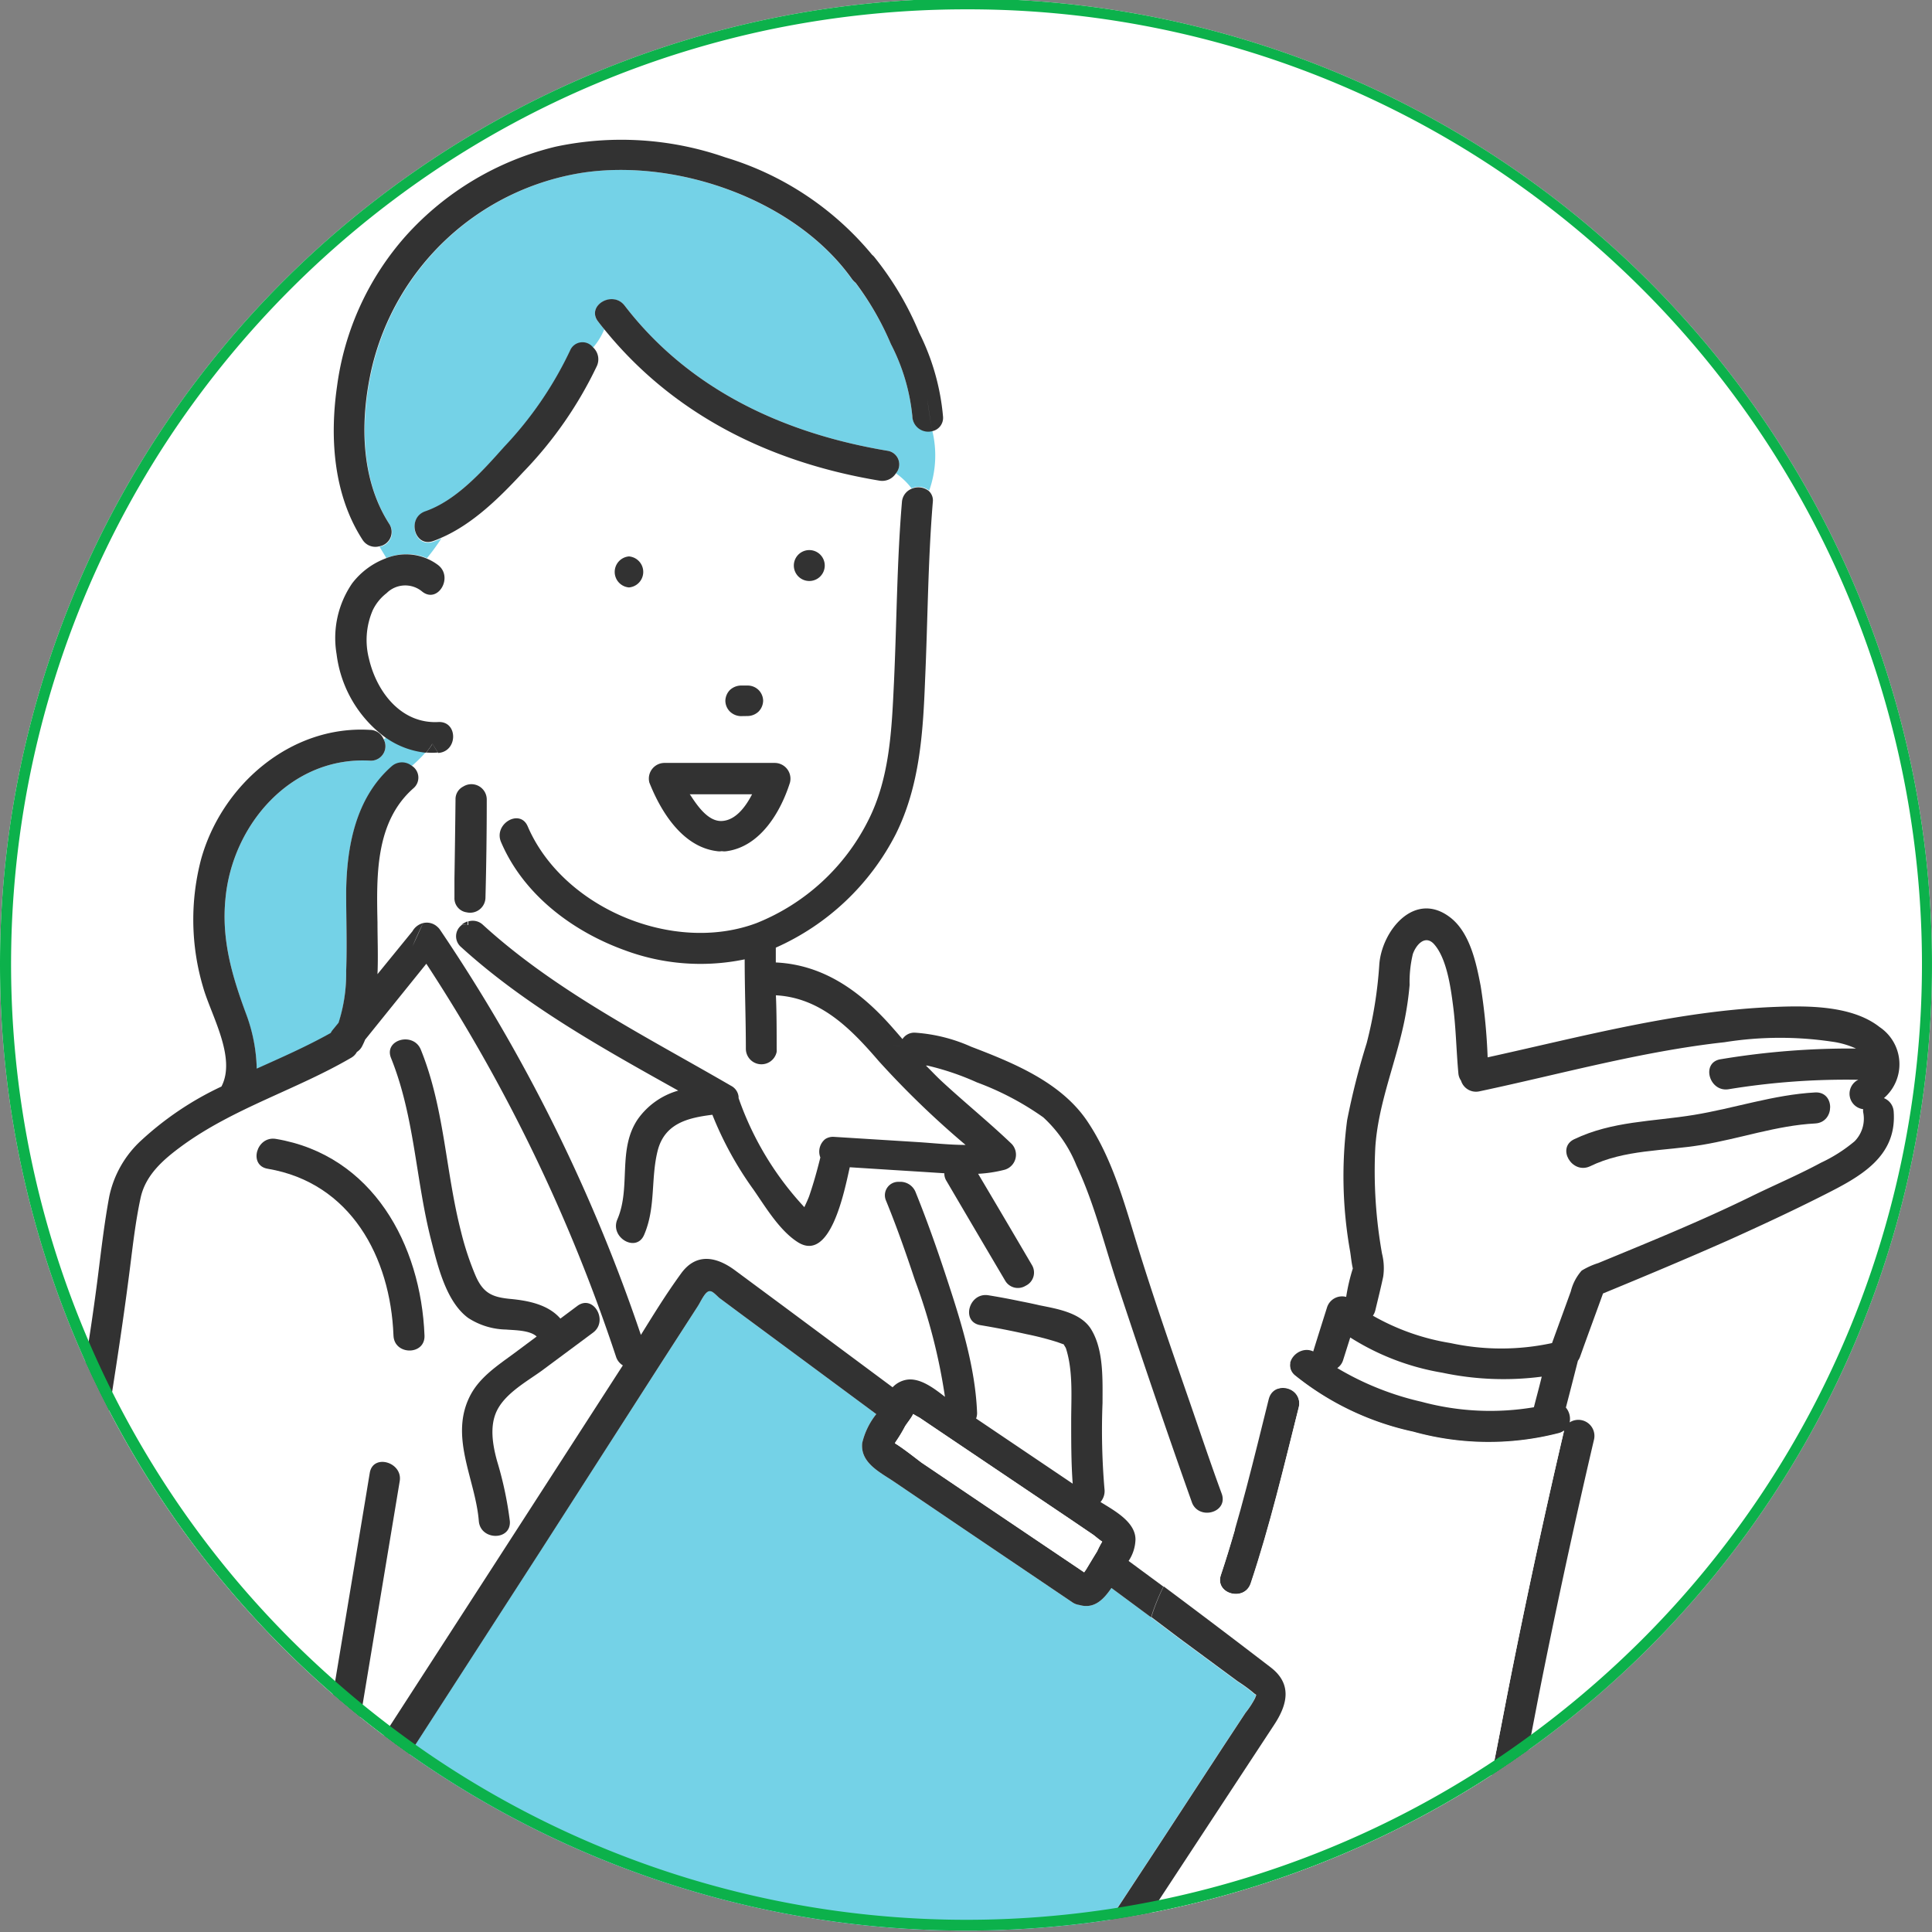
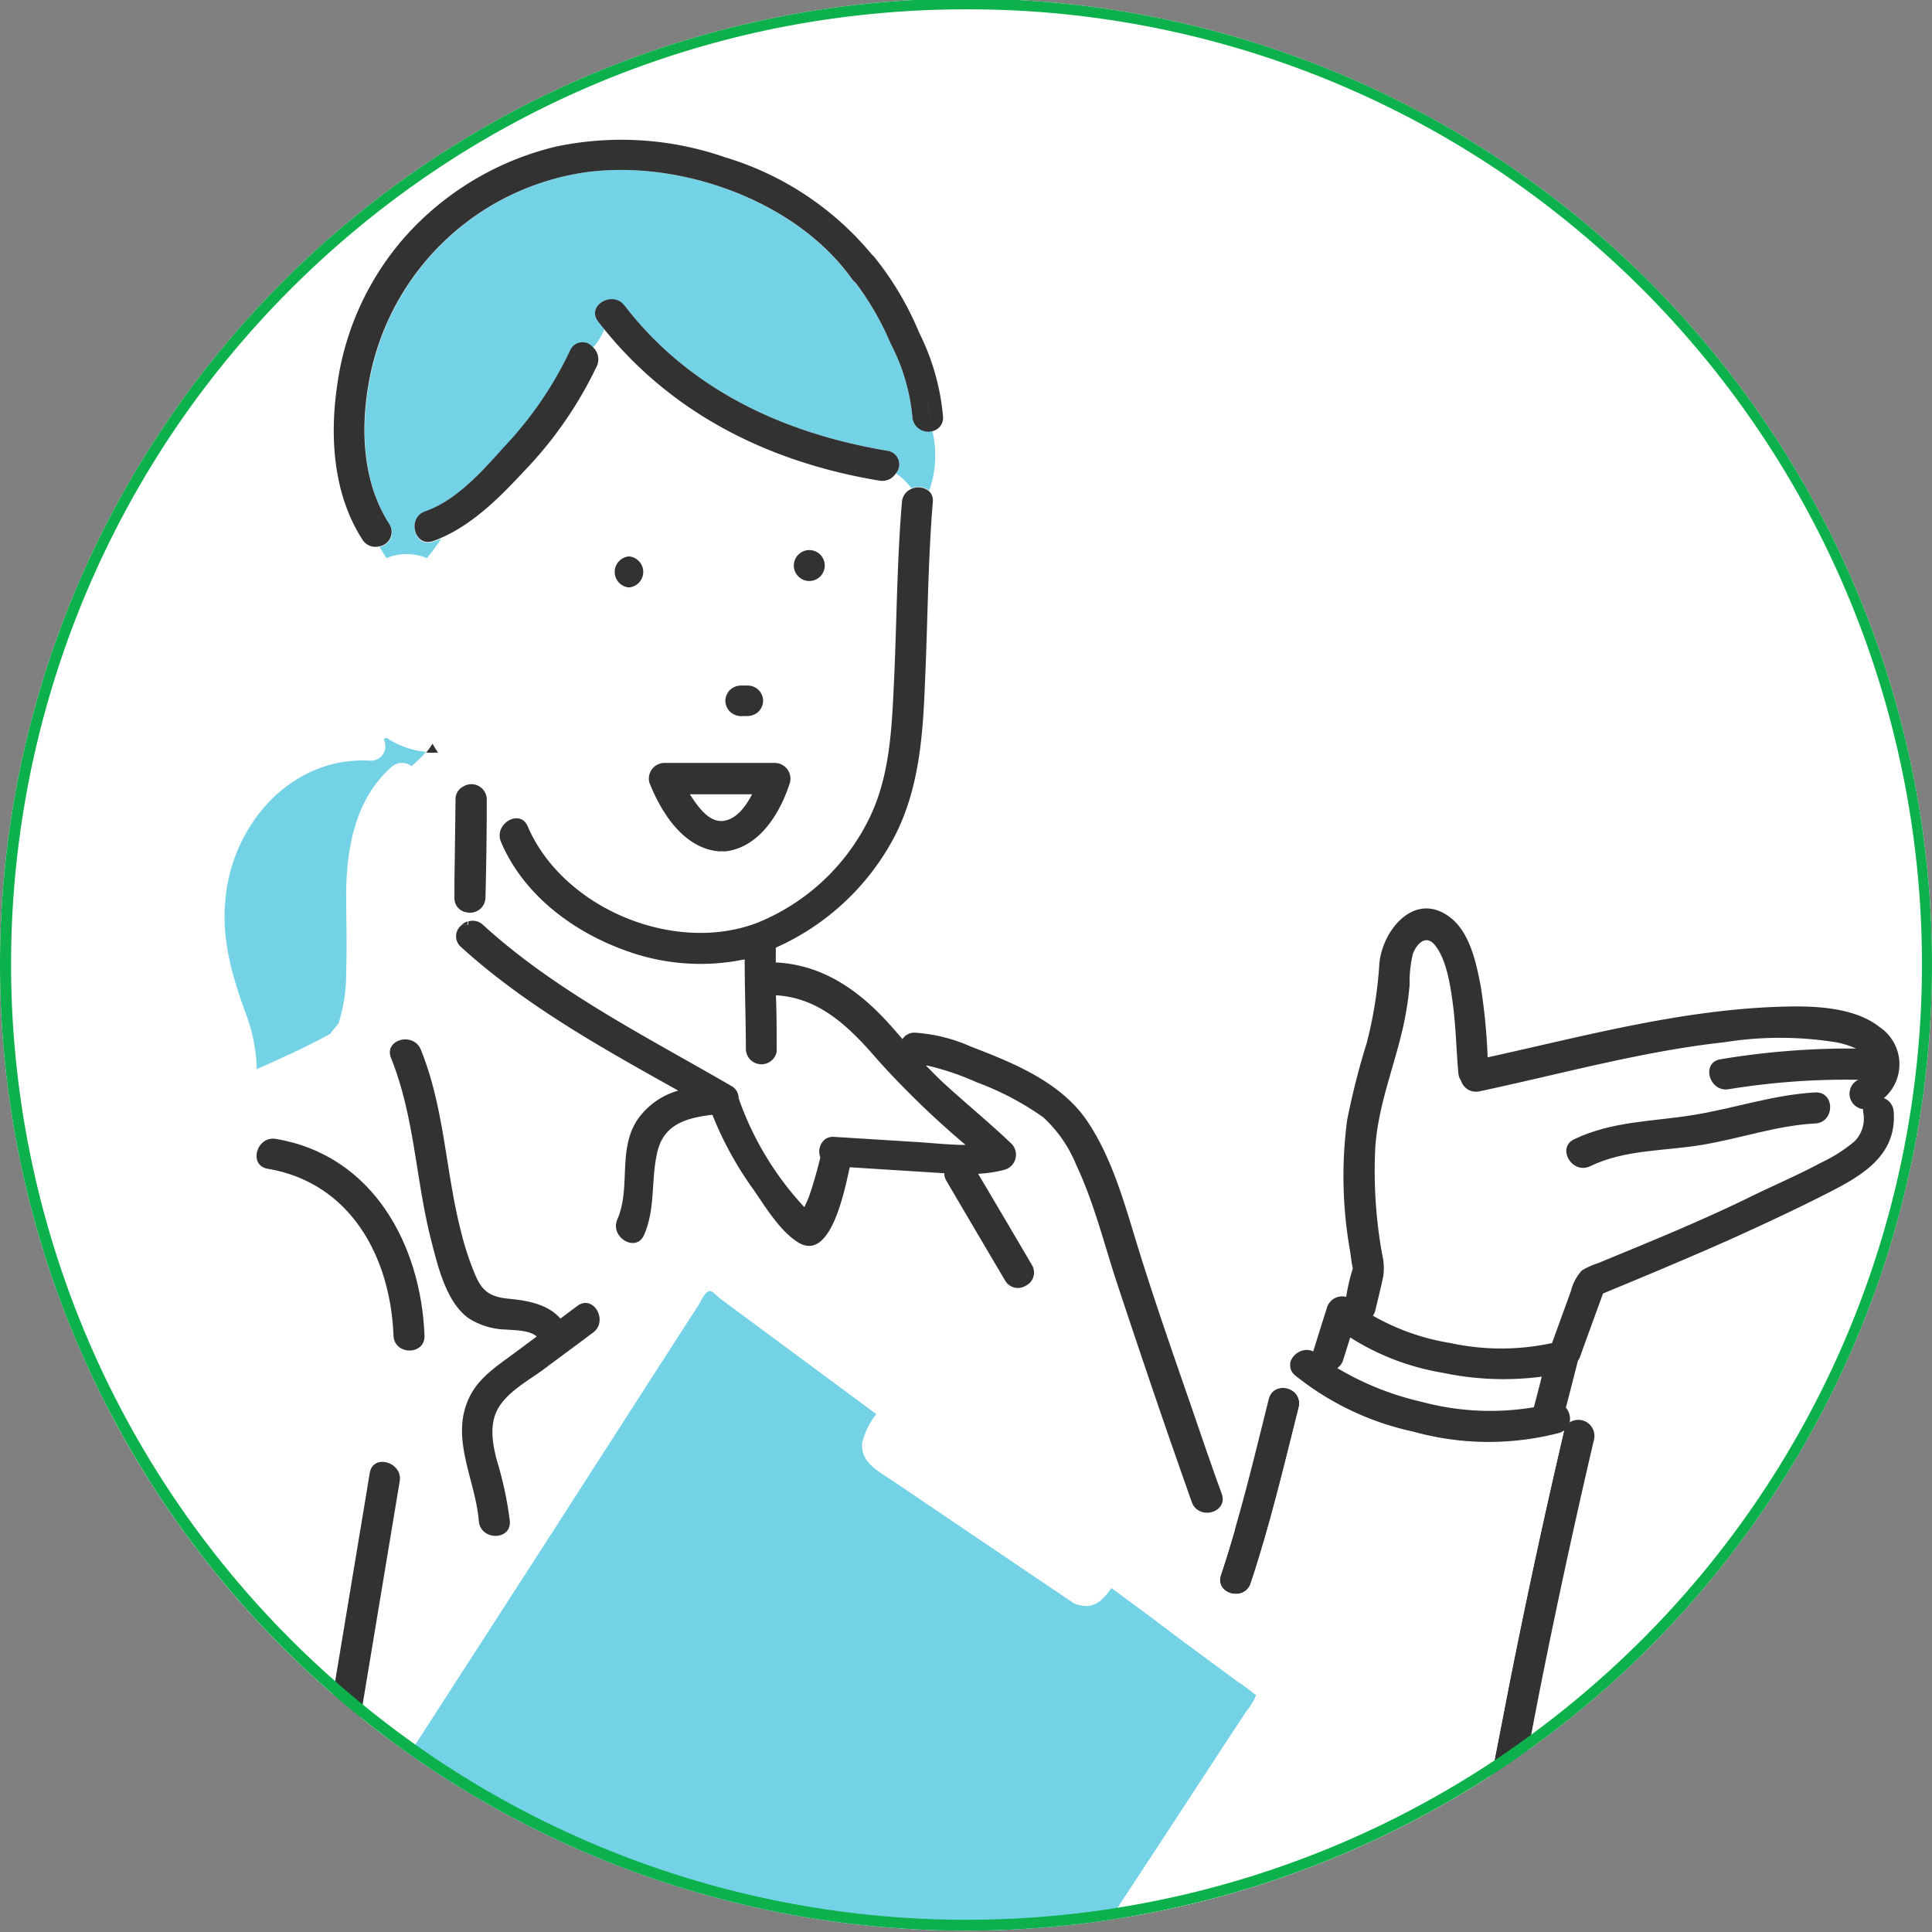
<svg xmlns="http://www.w3.org/2000/svg" id="レイヤー_1" data-name="レイヤー 1" width="180" height="180" viewBox="0 0 180 180">
  <rect x="0" y="0" width="180" height="180" fill="#808080" stroke="none" />
  <defs>
    <style>.cls-1{fill:none;}.cls-2{fill:#fff;}.cls-3{clip-path:url(#clip-path);}.cls-4{fill:#323232;}.cls-5{fill:#ffd075;}.cls-6{fill:#74d2e7;}.cls-7{fill:#0cb14b;}</style>
    <clipPath id="clip-path">
      <path id="パス_11726" data-name="パス 11726" class="cls-1" d="M90-.13a90,90,0,1,1-90,90A90,90,0,0,1,90-.13Z" />
    </clipPath>
  </defs>
  <path id="パス_11726-2" data-name="パス 11726" class="cls-2" d="M90-.13a90,90,0,1,1-90,90A90,90,0,0,1,90-.13Z" />
  <g class="cls-3">
    <path class="cls-2" d="M125.14,126.7l.66-2.09a23.09,23.09,0,0,0,8.57,3.28,27.49,27.49,0,0,0,9.27.37c-.24,1-.49,1.9-.73,2.85a24.53,24.53,0,0,1-10.47-.51,27,27,0,0,1-7.85-3.14A1.39,1.39,0,0,0,125.14,126.7Z" />
    <path class="cls-2" d="M146.35,120.31a4.59,4.59,0,0,1,1-2,6.93,6.93,0,0,1,1.54-.7c4.75-2,9.53-3.9,14.15-6.16,2.19-1.08,4.45-2,6.6-3.19a14.22,14.22,0,0,0,3.14-2,3,3,0,0,0,.8-2.7.93.93,0,0,1,0-.29,1.45,1.45,0,0,1-.59-2.67l.13-.07a67.78,67.78,0,0,0-12.07.88c-1.82.3-2.6-2.48-.77-2.79a73.32,73.32,0,0,1,12.63-1,8.06,8.06,0,0,0-2.3-.65,32.8,32.8,0,0,0-9.94.06c-7.74.85-15.27,3-22.86,4.58a1.46,1.46,0,0,1-1.7-1,1.38,1.38,0,0,1-.25-.73c-.19-2.07-.22-4.17-.49-6.24-.22-1.69-.59-4.39-1.75-5.72-.82-.95-1.68,0-2,.9a11.19,11.19,0,0,0-.3,2.88,29.93,29.93,0,0,1-.47,3.27c-.81,4-2.48,7.83-2.73,11.93a43.75,43.75,0,0,0,.63,9.83,5.52,5.52,0,0,1,.11,2.14c-.22,1-.49,2.08-.73,3.12a1.46,1.46,0,0,1-.23.52,21.4,21.4,0,0,0,7.23,2.55,22.35,22.35,0,0,0,9.46,0C145.18,123.52,145.77,121.92,146.35,120.31Zm.31-14.17c3.56-1.7,7.31-1.64,11.12-2.26s7.46-1.89,11.34-2.1c1.86-.09,1.85,2.79,0,2.89-3.61.19-7,1.41-10.57,2s-7.17.41-10.43,2C146.45,109.42,145,106.94,146.66,106.14Z" />
    <path class="cls-4" d="M146.66,106.14c3.56-1.7,7.31-1.64,11.12-2.26s7.46-1.89,11.34-2.1c1.86-.09,1.85,2.79,0,2.89-3.61.19-7,1.41-10.57,2s-7.17.41-10.43,2C146.45,109.42,145,106.94,146.66,106.14Z" />
    <path class="cls-4" d="M121,131.11c-1.38,5.48-2.68,11-4.48,16.4-.58,1.75-3.37,1-2.78-.77,1.79-5.36,3.1-10.91,4.47-16.4C118.68,128.54,121.46,129.3,121,131.11Z" />
    <path class="cls-4" d="M106,182.66c3.32,5,8.1,9.41,14.34,10a16.94,16.94,0,0,0,13.75-5.9c3.28-3.89,4.91-9,6.14-13.82,1.48-5.83,2.47-11.79,3.67-17.68q2.15-10.62,4.62-21.18a1.5,1.5,0,0,0-2.28-1.56,1.64,1.64,0,0,0-.35-1.38c.38-1.45.75-2.91,1.12-4.36a1.46,1.46,0,0,0,.2-.37c.71-2,1.43-3.93,2.14-5.9,3.88-1.6,7.75-3.22,11.59-4.92,3-1.35,6.06-2.77,9-4.26,3.33-1.68,6.8-3.53,6.49-7.76a1.44,1.44,0,0,0-.91-1.26,4.17,4.17,0,0,0-.4-6.62c-2.53-2-6.64-2-9.69-1.88-9.13.35-18,2.76-26.83,4.7a54.84,54.84,0,0,0-.65-6.65c-.41-2.14-1-5-2.87-6.41-3.28-2.48-6.31,1.22-6.57,4.36a39.27,39.27,0,0,1-1.18,7.38,68.43,68.43,0,0,0-1.82,7.17,39.89,39.89,0,0,0,.28,12.24c.08.52.13,1.07.25,1.58a17.63,17.63,0,0,0-.62,2.65,1.47,1.47,0,0,0-1.79,1c-.43,1.36-.86,2.72-1.28,4.08-1.36-.65-3,1.15-1.69,2.27a26.42,26.42,0,0,0,11,5.24,26.17,26.17,0,0,0,13.58.13,1.35,1.35,0,0,0,.48-.24h0Q143.19,144.11,141,155c-1.07,5.3-2,10.64-3.25,15.89-1.09,4.56-2.41,9.43-5.27,13.24a14.14,14.14,0,0,1-12.32,5.59c-5.06-.58-9-4.48-11.67-8.53C107.47,179.66,105,181.11,106,182.66Zm18.59-55.2a1.39,1.39,0,0,0,.55-.76l.66-2.09a23.09,23.09,0,0,0,8.57,3.28,27.49,27.49,0,0,0,9.27.37c-.24,1-.49,1.9-.73,2.85a24.53,24.53,0,0,1-10.47-.51A27,27,0,0,1,124.59,127.46Zm21.76-7.15c-.58,1.61-1.17,3.21-1.75,4.82a22.35,22.35,0,0,1-9.46,0,21.4,21.4,0,0,1-7.23-2.55,1.46,1.46,0,0,0,.23-.52c.24-1,.51-2.08.73-3.12a5.52,5.52,0,0,0-.11-2.14,43.75,43.75,0,0,1-.63-9.83c.25-4.1,1.92-7.93,2.73-11.93a29.93,29.93,0,0,0,.47-3.27,11.19,11.19,0,0,1,.3-2.88c.31-.89,1.17-1.85,2-.9,1.16,1.33,1.53,4,1.75,5.72.27,2.07.3,4.17.49,6.24a1.38,1.38,0,0,0,.25.73,1.46,1.46,0,0,0,1.7,1c7.59-1.61,15.12-3.73,22.86-4.58a32.8,32.8,0,0,1,9.94-.06,8.06,8.06,0,0,1,2.3.65,73.32,73.32,0,0,0-12.63,1c-1.83.31-1.05,3.09.77,2.79a67.78,67.78,0,0,1,12.07-.88l-.13.07a1.45,1.45,0,0,0,.59,2.67.93.93,0,0,0,0,.29,3,3,0,0,1-.8,2.7,14.22,14.22,0,0,1-3.14,2c-2.15,1.16-4.41,2.11-6.6,3.19-4.62,2.26-9.4,4.2-14.15,6.16a6.93,6.93,0,0,0-1.54.7A4.59,4.59,0,0,0,146.35,120.31Z" />
    <path class="cls-2" d="M86.41,99.37a24.93,24.93,0,0,1,4.6,1.56,26.71,26.71,0,0,1,6.19,3.26,12.34,12.34,0,0,1,3.09,4.48c1.67,3.55,2.6,7.41,3.83,11.12q2.58,7.83,5.29,15.61l.52.15c2,.67,3.5,3.91,5.13,6.95-.41,1.43-.84,2.84-1.31,4.24-.59,1.77,2.2,2.52,2.79.77,1.79-5.36,3.09-10.92,4.47-16.4a1.49,1.49,0,0,0-2-1.72,3.23,3.23,0,0,1,1.2-2.41,1.2,1.2,0,0,0,.45,1.16,26.42,26.42,0,0,0,11,5.24,26.17,26.17,0,0,0,13.58.13,1.35,1.35,0,0,0,.48-.24h0Q143.19,144.11,141,155c-1.07,5.3-2,10.64-3.25,15.89-1.09,4.56-2.41,9.43-5.27,13.24a14.14,14.14,0,0,1-12.32,5.59c-5.06-.58-9-4.48-11.67-8.53a1.45,1.45,0,0,0-2-.44c-6.77-13.35-11.67-27.4-17.07-41.46A1.82,1.82,0,0,1,90.3,137a61.32,61.32,0,0,1,12.38-2.19c0-1.36,0-2.72,0-4.06,0-2.12.12-4.84-1-6.76-.92-1.64-3.19-2-4.87-2.34-.56-.13-1.13-.25-1.7-.36a1.59,1.59,0,0,0,.38-1.43,1.36,1.36,0,0,0,.57-1.95q-2.49-4.25-5-8.48a12.41,12.41,0,0,0,2.48-.38,1.46,1.46,0,0,0,.64-2.41c-2.09-2-4.36-3.84-6.5-5.82-.51-.47-1-1-1.48-1.47Z" />
    <path class="cls-5" d="M75.91,113.34l0,0S75.92,113.33,75.91,113.34Z" />
    <path class="cls-5" d="M74.6,113.51s0,0,0,0S74.6,113.51,74.6,113.51Z" />
    <path class="cls-6" d="M61.59,127l3.42-5.3c.3-.46.72-1.48,1.16-1.4.26,0,.68.5.88.65l1.87,1.39,6.14,4.54,6.58,4.87a6.81,6.81,0,0,0-1.31,2.69c-.2,1.87,1.71,2.75,3,3.63l6.39,4.33,10.2,6.89a1.46,1.46,0,0,0,.63.24c1.4.41,2.27-.52,3-1.58l3.69,2.73-.06.19.06-.19,2.65,2,5.42,4a14.14,14.14,0,0,1,1.38,1c.37.35.38.1.21.56a8.36,8.36,0,0,1-.89,1.36l-2.12,3.22-6,9.18q-3.65,5.55-7.3,11.11l-.11-.11c-1.49-1.45-3.78-1.49-5.72-1.65l-8.27-.64a28,28,0,0,0-6.72-.16,7.17,7.17,0,0,0-5,3.55c-1,1.61-1.9,4.66-4.16,4.77a1.35,1.35,0,0,0-.47.1l-3.16-1v0a1.51,1.51,0,0,0-1.06-1.39l-35-12,19.44-30.11Z" />
    <path class="cls-2" d="M72.38,97.68c0-1.68,0-3.35-.07-5,4.18.23,7,3.13,9.59,6.14a83.74,83.74,0,0,0,8.08,7.8c-1.52,0-3.06-.18-4.55-.27l-7.69-.48a1.32,1.32,0,0,0-.84.21c-1.11-2.87-3-5.35-4.54-8.1A2.13,2.13,0,0,0,72.38,97.68Z" />
    <path class="cls-2" d="M34.32,61.35c.72,3.08,3,6.06,6.45,5.88,1.85-.1,1.85,2.75,0,2.88a28,28,0,0,0,2.35,3.17,1.43,1.43,0,0,1,2.19,1.2q0,4.58-.12,9.15A1.43,1.43,0,0,1,43.48,85c0,.29.08.57.11.85a1.38,1.38,0,0,1,1.38.32c6.79,6.17,15.21,10.39,23.13,14.89a1.3,1.3,0,0,1,.7,1,.78.78,0,0,1,0,.14A28.83,28.83,0,0,0,75,112.39c.18-.4.38-.81.49-1.15.37-1.15.69-2.31,1-3.48a1.5,1.5,0,0,1,.45-1.71c-1.11-2.87-3-5.35-4.54-8.1a1.45,1.45,0,0,1-2.87-.27c0-2.78-.08-5.57-.11-8.35a20.21,20.21,0,0,1-11.18-.85c-4.89-1.77-9.44-5.2-11.52-10.08C46,76.71,48.45,75.24,49.17,77c3.26,7.63,13.54,12,21.32,9a19.92,19.92,0,0,0,10.37-9.54c2-4,2.22-8.55,2.43-12.95.26-5.58.27-11.19.74-16.76a1.44,1.44,0,0,1,.9-1.25,6.48,6.48,0,0,0-1.46-1.4,1.51,1.51,0,0,1-1.54.68C71.82,43.1,62.79,38.69,56.3,30.68a6.28,6.28,0,0,1-1.06,1.72,1.51,1.51,0,0,1,.37,1.75A37.1,37.1,0,0,1,48.73,44c-2.15,2.32-4.65,4.81-7.61,6.1A21.19,21.19,0,0,1,39.78,52a4.88,4.88,0,0,1,1,.58c1.46,1.12,0,3.62-1.46,2.49a2.46,2.46,0,0,0-3.33.13,4.42,4.42,0,0,0-1.29,1.59A7,7,0,0,0,34.32,61.35Zm36.8,3.91a1.49,1.49,0,0,1-.42,1,1.51,1.51,0,0,1-1,.42l-.68,0a1.52,1.52,0,0,1-1-.43,1.45,1.45,0,0,1-.42-1,1.49,1.49,0,0,1,.42-1,1.56,1.56,0,0,1,1-.42h.68a1.46,1.46,0,0,1,1,.42A1.45,1.45,0,0,1,71.12,65.26Zm4.28-14a1.44,1.44,0,0,1,0,2.88A1.44,1.44,0,0,1,75.4,51.25ZM64.09,73.41c1.57,1.21,5.16,1.32,6.57-.18s3.31.68,2,2c-2.58,2.76-7.87,2.33-10.65.18C60.58,74.31,62.64,72.28,64.09,73.41ZM58.6,51.84a1.45,1.45,0,0,1,0,2.89A1.45,1.45,0,0,1,58.6,51.84Z" />
    <path class="cls-2" d="M86,109.24l2,.13a1.3,1.3,0,0,0,.21.73q2.72,4.64,5.45,9.26a1.37,1.37,0,0,0,1.92.49,1.59,1.59,0,0,1-.38,1.43c-1-.21-2-.4-3.05-.57-1.82-.31-2.6,2.47-.77,2.78,1.44.24,2.88.52,4.3.84a27.61,27.61,0,0,1,2.88.74l.61.22c0,.06.15.25.19.36.68,2.11.49,4.57.49,6.77,0,2,0,3.9.14,5.84l-9-6.07a1.41,1.41,0,0,0,.09-.6c-.18-4.32-1.56-8.62-2.9-12.69-.86-2.61-1.78-5.21-2.81-7.76a1.53,1.53,0,0,0-1.55-1,7.42,7.42,0,0,0-.73-1.12Z" />
    <path class="cls-2" d="M42.37,81.9l0,1.73A1.32,1.32,0,0,0,43.48,85c0,.29.08.57.11.85a1.63,1.63,0,0,0-.56.31,1.31,1.31,0,0,0-.1,2c6,5.46,13.19,9.45,20.26,13.4a6.93,6.93,0,0,0-3.76,2.65c-1.93,2.83-.62,6.35-1.91,9.34-.73,1.69,1.76,3.15,2.49,1.45,1.1-2.55.61-5.17,1.25-7.79s2.87-3.12,5.11-3.4a32.38,32.38,0,0,0,3.85,7c1.12,1.62,2.43,3.82,4.14,4.89,3,1.85,4.29-4.66,4.81-7l3.92.25a7.42,7.42,0,0,1,.73,1.12,1.25,1.25,0,0,0-1.23,1.73c1,2.44,1.87,4.92,2.7,7.42a53.51,53.51,0,0,1,2.8,10.88c-1-.78-2.33-1.81-3.59-1.59a2.34,2.34,0,0,0-1.29.7l-10-7.43-4.7-3.48c-1.61-1.19-3.54-1.71-5,.3s-2.54,3.79-3.75,5.73A157,157,0,0,0,41,86.63a1.35,1.35,0,0,0-.25-.28A1.44,1.44,0,0,0,39.43,86,11.31,11.31,0,0,1,42.37,81.9Z" />
    <path class="cls-2" d="M3,183.67V186A1.31,1.31,0,0,1,4,187.33c-.06,3.59.66,7.21,3.42,9.71s6.6,3.21,9.89,4.34c8,2.73,16,5.32,24.1,7.57,5,1.39,10.06,2.67,15.12,3.89a1.8,1.8,0,0,1,.08-.21c1.77-4,3.51-8,4.93-12.14C62.82,196.81,64,192.89,64,189L29.65,177.18a1.42,1.42,0,0,1-1-1.34l-.1,0a1.59,1.59,0,0,1-.5.08,22.71,22.71,0,0,0-10.4,2.65c-1.64.87-3.11-1.62-1.46-2.49a25.83,25.83,0,0,1,11.86-3,2.1,2.1,0,0,1,.36,0l2.51-3.88c.39-1.7.83-3.39,1.13-5.08a1.59,1.59,0,0,1-1.77-1.8l3.63-21.84c.18-1.07.35-2.13.53-3.2.3-1.83,3.09-1,2.79.77l-3.63,21.85c-.18,1.06-.36,2.12-.53,3.19a1.15,1.15,0,0,1-1,1c-.3,1.69-.74,3.38-1.13,5.08l14.55-22.53q6.06-9.41,12.14-18.81l.39-.6a1.46,1.46,0,0,1-.63-.79A156.53,156.53,0,0,0,39.7,89.79L34,96.86c-.08.2-.17.39-.27.59a1.38,1.38,0,0,1-.5.56,1.38,1.38,0,0,1-.55.55c-5.13,3-11,4.69-15.79,8.23-1.64,1.21-3.37,2.76-3.81,4.81s-.72,4.4-1,6.61c-1.55,12.25-4,24.36-5.42,36.63C5.57,164,4.73,173.2,3.91,182.4A1.46,1.46,0,0,1,3,183.67Zm47-59.15c-.65-.61-2.12-.58-2.85-.65a6.7,6.7,0,0,1-3.48-1.08c-2.08-1.53-2.85-4.91-3.46-7.28-1.44-5.64-1.53-11.48-3.73-16.94-.69-1.72,2.1-2.47,2.78-.77,2.21,5.46,2.29,11.3,3.74,16.94a26.86,26.86,0,0,0,1.36,4.12c.71,1.63,1.56,2,3.26,2.16s3.52.54,4.64,1.83l1.58-1.18c1.49-1.11,2.93,1.4,1.46,2.49l-4.78,3.55c-1.39,1-3.36,2.09-4.16,3.69-.72,1.44-.41,3.23,0,4.72a33.51,33.51,0,0,1,1.19,5.59c.15,1.85-2.74,1.84-2.89,0-.31-3.91-2.82-7.9-.76-11.77.91-1.69,2.57-2.76,4.07-3.87ZM25.71,106.11c9,1.51,13.51,9.83,13.84,18.32.07,1.86-2.82,1.86-2.89,0-.28-7.32-4-14.24-11.72-15.54C23.12,108.59,23.89,105.8,25.71,106.11Z" />
    <path class="cls-6" d="M21,83.79c.61-6.94,6.12-13.34,13.47-12.92a1.35,1.35,0,0,0,1.27-2l.26-.14a7.93,7.93,0,0,0,3.69,1.32,11.3,11.3,0,0,1-1.35,1.33,1.45,1.45,0,0,0-1.86.07c-3.34,2.94-4.18,7.45-4.23,11.7,0,2.47.09,4.94,0,7.41a14.89,14.89,0,0,1-.71,4.78l-.58.71a1.58,1.58,0,0,0-.15.24c-2.21,1.24-4.55,2.27-6.89,3.32a15.49,15.49,0,0,0-1-5.12C21.65,91,20.63,87.61,21,83.79Z" />
    <path class="cls-6" d="M84.93,45.5a6.48,6.48,0,0,0-1.46-1.4A1.28,1.28,0,0,0,82.7,42c-9.6-1.6-18.44-5.65-24.49-13.51-1.12-1.45-3.62,0-2.49,1.46.19.25.38.49.58.73a6.28,6.28,0,0,1-1.06,1.72,1.25,1.25,0,0,0-2.12.29,34.37,34.37,0,0,1-6.16,9c-2,2.2-4.46,4.93-7.35,6-1.74.62-1,3.41.77,2.78.25-.09.5-.19.74-.3A21.19,21.19,0,0,1,39.78,52,4.94,4.94,0,0,0,36,52c-.21-.36-.43-.71-.64-1.06a1.36,1.36,0,0,0,.94-2.08c-2.73-4.23-2.73-9.78-1.63-14.54A24,24,0,0,1,54.27,16.09c8.82-1.32,19.84,2.52,25.09,9.91a1.89,1.89,0,0,0,.34.35A27.13,27.13,0,0,1,83,32.05a18.57,18.57,0,0,1,2,6.72,1.48,1.48,0,0,0,1.86,1.36,9.78,9.78,0,0,1-.29,5.58A1.55,1.55,0,0,0,84.93,45.5Z" />
    <path class="cls-4" d="M40.81,70.11h0a6.8,6.8,0,0,1-1.11,0,5.68,5.68,0,0,0,.6-.83C40.44,69.55,40.62,69.83,40.81,70.11Z" />
-     <path class="cls-4" d="M32.81,54.35A7.06,7.06,0,0,1,36,52a19.47,19.47,0,0,1,1.33,2.46A19.47,19.47,0,0,0,36,52a4.94,4.94,0,0,1,3.81.06c-.16.22-.32.44-.46.67.14-.23.3-.45.46-.67a4.88,4.88,0,0,1,1,.58c1.46,1.12,0,3.62-1.46,2.49a2.46,2.46,0,0,0-3.33.13,4.42,4.42,0,0,0-1.29,1.59,7,7,0,0,0-.35,4.54c.72,3.08,3,6.06,6.45,5.88,1.85-.1,1.85,2.75,0,2.88-.19-.28-.37-.56-.55-.85.08-.13.15-.26.22-.4-.07.14-.14.27-.22.4l-.07-.11.07.11a5.68,5.68,0,0,1-.6.83A7.93,7.93,0,0,1,36,68.77,4.88,4.88,0,0,0,37,68a4.88,4.88,0,0,1-1,.78,11.38,11.38,0,0,1-4.64-7.83A9,9,0,0,1,32.81,54.35Z" />
    <path class="cls-4" d="M43.16,73.28a18.62,18.62,0,0,0,1.94,1.93,18.62,18.62,0,0,1-1.94-1.93,1.43,1.43,0,0,1,2.19,1.2q0,4.58-.12,9.15A1.43,1.43,0,0,1,43.48,85a8.68,8.68,0,0,1-.11-2.86A8.68,8.68,0,0,0,43.48,85a1.32,1.32,0,0,1-1.14-1.37l0-1.73a4.78,4.78,0,0,1,.42-.34,4.78,4.78,0,0,0-.42.34q.06-3.72.1-7.42A1.31,1.31,0,0,1,43.16,73.28Z" />
    <path class="cls-4" d="M58.6,54.73a1.45,1.45,0,0,1,0-2.89A1.45,1.45,0,0,1,58.6,54.73Z" />
    <path class="cls-4" d="M75.4,54.13a1.44,1.44,0,0,1,0-2.88A1.44,1.44,0,0,1,75.4,54.13Z" />
    <path class="cls-4" d="M69,66.72a1.52,1.52,0,0,1-1-.43,1.45,1.45,0,0,1-.42-1,1.49,1.49,0,0,1,.42-1,1.56,1.56,0,0,1,1-.42h.68a1.46,1.46,0,0,1,1,.42,1.45,1.45,0,0,1,.42,1,1.49,1.49,0,0,1-.42,1,1.51,1.51,0,0,1-1,.42Z" />
    <path class="cls-4" d="M43,86.16a1.63,1.63,0,0,1,.56-.31c0,.11,0,.22,0,.33Z" />
    <path class="cls-4" d="M42.93,88.21c6,5.46,13.19,9.45,20.26,13.4a6.93,6.93,0,0,0-3.76,2.65c-1.93,2.83-.62,6.35-1.91,9.34-.73,1.69,1.76,3.15,2.49,1.45,1.1-2.55.61-5.17,1.25-7.79s2.87-3.12,5.11-3.4a32.38,32.38,0,0,0,3.85,7c1.12,1.62,2.43,3.82,4.14,4.89,3,1.85,4.29-4.66,4.81-7l3.92.25a6,6,0,0,0-1.33-1.23v0a6,6,0,0,1,1.33,1.23l2.89.18,2,.13a1.3,1.3,0,0,0,.21.73q2.72,4.64,5.45,9.26a1.37,1.37,0,0,0,1.92.49,3.35,3.35,0,0,1,.06-1.91,3.35,3.35,0,0,0-.06,1.91,1.36,1.36,0,0,0,.57-1.95q-2.49-4.25-5-8.48a12.41,12.41,0,0,0,2.48-.38,1.46,1.46,0,0,0,.64-2.41c-2.09-2-4.36-3.84-6.5-5.82-.51-.47-1-1-1.48-1.47l.14,0a24.93,24.93,0,0,1,4.6,1.56,26.71,26.71,0,0,1,6.19,3.26,12.34,12.34,0,0,1,3.09,4.48c1.67,3.55,2.6,7.41,3.83,11.12,2.24,6.77,4.53,13.53,6.92,20.25a1.42,1.42,0,0,0,.87.89,14,14,0,0,0,.45-1.34,14,14,0,0,1-.45,1.34c1,.37,2.37-.37,1.92-1.66-1-2.72-1.92-5.46-2.86-8.19-1.73-5-3.5-10.06-5.06-15.14-1.19-3.88-2.32-8-4.63-11.42-2.45-3.61-6.85-5.4-10.8-6.91a15.25,15.25,0,0,0-5.26-1.31,1.32,1.32,0,0,0-1.14.6c-.27-.31-.53-.62-.8-.92-2.92-3.37-6.41-6-11-6.22,0-.46,0-.92,0-1.38A23.07,23.07,0,0,0,83.45,77.73C85.7,73.22,86,68.24,86.19,63.3c.25-5.52.26-11,.72-16.55a1.18,1.18,0,0,0-.37-1,5.18,5.18,0,0,1-.74,1.21,5.18,5.18,0,0,0,.74-1.21,1.55,1.55,0,0,0-1.61-.21,4,4,0,0,1,.87,2.86,4,4,0,0,0-.87-2.86,1.44,1.44,0,0,0-.9,1.25c-.47,5.57-.48,11.18-.74,16.76-.21,4.4-.38,8.95-2.43,12.95A19.92,19.92,0,0,1,70.49,86c-7.78,2.92-18.06-1.42-21.32-9-.72-1.71-3.21-.24-2.49,1.45,2.08,4.88,6.63,8.31,11.52,10.08a20.21,20.21,0,0,0,11.18.85c0,2.78.11,5.57.11,8.35a1.45,1.45,0,0,0,2.87.27c-.25-.45-.48-.91-.7-1.38.22.47.45.93.7,1.38a2.13,2.13,0,0,0,0-.27c0-1.68,0-3.35-.07-5,4.18.23,7,3.13,9.59,6.14a83.74,83.74,0,0,0,8.08,7.8c-1.52,0-3.06-.18-4.55-.27l-7.69-.48a1.32,1.32,0,0,0-.84.21,13.09,13.09,0,0,1,.82,3.23,13.09,13.09,0,0,0-.82-3.23,1.5,1.5,0,0,0-.45,1.71c-.29,1.17-.61,2.33-1,3.48-.11.34-.31.75-.49,1.15a28.83,28.83,0,0,1-6.13-10.17.78.78,0,0,0,0-.14,1.3,1.3,0,0,0-.7-1C60.18,96.56,51.76,92.34,45,86.17a1.38,1.38,0,0,0-1.38-.32c0,.11,0,.22,0,.33h0c0,.2,0,.39,0,.58,0-.19,0-.38,0-.58l-.6,0A1.31,1.31,0,0,0,42.93,88.21Zm42,8.94c-.87.58-2,.29-3.18-.58C82.92,97.44,84.07,97.73,84.94,97.15Zm-9,16.17s0,0,0,0Zm-1.29.19s0,0,0,0S74.6,113.51,74.6,113.51Z" />
-     <path class="cls-4" d="M1.13,187.33c-.07,4.36,1,8.87,4.39,11.85,2.85,2.5,6.61,3.45,10.12,4.66,4.41,1.52,8.83,3,13.27,4.41,9,2.86,18.2,5.28,27.41,7.51a1.4,1.4,0,0,0,1.69-.92,1.14,1.14,0,0,0,1.11-.75L59.6,213l4.26,1.31a1.47,1.47,0,0,0,1.78-1l.72-1.84a5.53,5.53,0,0,0-2.7-1l-.26.66-2.64-.82c1.29-3,2.52-6,3.58-9.08A44.34,44.34,0,0,0,66.83,191l1.42.45c-.1,6.55-2.23,13-4.59,19.1a5.53,5.53,0,0,1,2.7,1c2.45-6.32,4.63-13,4.77-19.8a6,6,0,0,0,3.81-2.39c1.11-1.4,1.65-3.17,2.79-4.54,1.28-1.52,3.22-1.54,5.06-1.44,2.14.11,4.27.32,6.4.49s4.42.32,6.62.52c1.41.13,3.91.66,2.49,2.55-1.12,1.49-3.45,1.28-5.1,1.28a11,11,0,0,0-5.33,1.09l-.16.1-1.44-.72c-1.65-.84-3.11,1.65-1.45,2.49l8.46,4.28c1.66.84,3.12-1.65,1.46-2.49l-3.5-1.77c1.5-.23,3.1,0,4.61-.19a1.3,1.3,0,0,0,.62,1.65,2.66,2.66,0,0,1,1.42,3,2.87,2.87,0,0,1-2.33,1.9,2.82,2.82,0,0,0-2.2,1.69c-.44,1.26.75,2.11.55,3.24s-1.08,1.76-1.31,2.75a5.74,5.74,0,0,0,.08,2.44A12.45,12.45,0,0,1,93,209a6,6,0,0,1-.65,2.39c-1,2.44-3,3.19-5.51,3.28-5.65.21-11.15-1.89-16.48-3.47a1.42,1.42,0,0,0-1.77,1.64,3.58,3.58,0,0,0,3,.12,3.58,3.58,0,0,1-3-.12,1.36,1.36,0,0,0,1,1.15c3.43,1,6.82,2.14,10.33,2.85,3.31.67,7.08,1.25,10.38.18s5-3.92,5.51-7.19c.22-1.51-.89-3.1-.17-4.47a6.46,6.46,0,0,0,1.16-3.4,3.16,3.16,0,0,0-.47-1.56l0-.06.36-.08a5.49,5.49,0,0,0,1.63-9.89,5.4,5.4,0,0,0,2.78-2.52,4.56,4.56,0,0,0,.37-1,1.69,1.69,0,0,0,.27-.32c.26-.39.52-.78.77-1.17L113.91,168l4.79-7.29c1.19-1.8,1.76-3.75-.28-5.34q-5-3.84-10-7.57a19.19,19.19,0,0,0-1.15,2.86l2.65,2,5.42,4a14.14,14.14,0,0,1,1.38,1c.37.35.38.1.21.56a8.36,8.36,0,0,1-.89,1.36l-2.12,3.22-6,9.18q-3.65,5.55-7.3,11.11l-.11-.11c-1.49-1.45-3.78-1.49-5.72-1.65l-8.27-.64a28,28,0,0,0-6.72-.16,7.17,7.17,0,0,0-5,3.55c-1,1.61-1.9,4.66-4.16,4.77a1.35,1.35,0,0,0-.47.1l-3.16-1v0a1.51,1.51,0,0,0-1.06-1.39l-35-12,19.44-30.11L61.59,127l3.42-5.3c.3-.46.72-1.48,1.16-1.4.26,0,.68.5.88.65l1.87,1.39,6.14,4.54,6.58,4.87a6.81,6.81,0,0,0-1.31,2.69c-.2,1.87,1.71,2.75,3,3.63l6.39,4.33,10.2,6.89a1.46,1.46,0,0,0,.63.24c1.4.41,2.27-.52,3-1.58l3.69,2.73a19.19,19.19,0,0,1,1.15-2.86l-3.24-2.39a3.8,3.8,0,0,0,.64-2c0-1.61-1.89-2.65-3.26-3.49a1.55,1.55,0,0,0,.37-1.23,64.51,64.51,0,0,1-.18-8c0-2.12.12-4.84-1-6.76-.92-1.64-3.19-2-4.87-2.34-.56-.13-1.13-.25-1.7-.36a.87.87,0,0,1-.14.12.87.87,0,0,0,.14-.12c-1-.21-2-.4-3.05-.57-1.82-.31-2.6,2.47-.77,2.78,1.44.24,2.88.52,4.3.84a27.61,27.61,0,0,1,2.88.74l.61.22c0,.06.15.25.19.36.68,2.11.49,4.57.49,6.77,0,2,0,3.9.14,5.84l-9-6.07a1.41,1.41,0,0,0,.09-.6c-.18-4.32-1.56-8.62-2.9-12.69-.86-2.61-1.78-5.21-2.81-7.76a1.53,1.53,0,0,0-1.55-1c.86,1.61,1.25,3.5,2,5.16-.73-1.66-1.12-3.55-2-5.16a1.25,1.25,0,0,0-1.23,1.73c1,2.44,1.87,4.92,2.7,7.42a53.51,53.51,0,0,1,2.8,10.88c-1-.78-2.33-1.81-3.59-1.59a2.34,2.34,0,0,0-1.29.7l-10-7.43-4.7-3.48c-1.61-1.19-3.54-1.71-5,.3s-2.54,3.79-3.75,5.73A157,157,0,0,0,41,86.63a1.35,1.35,0,0,0-.25-.28,2.77,2.77,0,0,0-1.18.7,2.77,2.77,0,0,1,1.18-.7A1.44,1.44,0,0,0,39.43,86c-.33.69-.64,1.41-1,2.16.33-.75.64-1.47,1-2.16a1.58,1.58,0,0,0-1,.76l-3.26,4c.07-1.63,0-3.27,0-4.8-.09-4.37-.22-9.38,3.35-12.52a1.3,1.3,0,0,0-.18-2.11,14.85,14.85,0,0,0-2.74,2.64,14.85,14.85,0,0,1,2.74-2.64,1.45,1.45,0,0,0-1.86.07c-3.34,2.94-4.18,7.45-4.23,11.7,0,2.47.09,4.94,0,7.41a14.89,14.89,0,0,1-.71,4.78l-.58.71a1.58,1.58,0,0,0-.15.24c-2.21,1.24-4.55,2.27-6.89,3.32a15.49,15.49,0,0,0-1-5.12C21.65,91,20.63,87.61,21,83.79c.61-6.94,6.12-13.34,13.47-12.92a1.35,1.35,0,0,0,1.27-2,9.92,9.92,0,0,1-2.16.82,9.92,9.92,0,0,0,2.16-.82A1.39,1.39,0,0,0,34.44,68c-7.39-.43-13.8,5.17-15.71,12.07A22.13,22.13,0,0,0,18.93,92c.73,2.57,3.11,6.54,1.7,9.23a29.29,29.29,0,0,0-7.45,5,9.81,9.81,0,0,0-3,5.24c-.46,2.47-.75,5-1.06,7.46-.69,5.44-1.58,10.63-2.5,16.09C4,150.66,2.44,166.52,1,182.4c-.1,1.19,1,1.6,1.93,1.27v0a1.46,1.46,0,0,0,1-1.27c.82-9.2,1.66-18.4,2.75-27.56,1.46-12.27,3.87-24.38,5.42-36.63.28-2.21.53-4.44,1-6.61s2.17-3.6,3.81-4.81c4.83-3.54,10.66-5.24,15.79-8.23a1.38,1.38,0,0,0,.55-.55,1.38,1.38,0,0,0,.5-.56c.1-.2.19-.39.27-.59l5.7-7.07a156.53,156.53,0,0,1,17.68,36.63,1.46,1.46,0,0,0,.63.79l-.39.6q-6.07,9.41-12.14,18.81L30.93,169.15c-.22.92-.41,1.85-.56,2.78.15-.93.34-1.86.56-2.78L28.42,173a2.1,2.1,0,0,0-.36,0,25.83,25.83,0,0,0-11.86,3c-1.65.87-.18,3.36,1.46,2.49a22.71,22.71,0,0,1,10.4-2.65,1.59,1.59,0,0,0,.5-.08l.1,0a1.42,1.42,0,0,0,1,1.34L64,189c0,3.93-1.21,7.85-2.47,11.53-1.42,4.14-3.16,8.15-4.93,12.14a1.8,1.8,0,0,0-.08.21c-5.06-1.22-10.1-2.5-15.12-3.89-8.12-2.25-16.13-4.84-24.1-7.57C14,200.25,10.1,199.44,7.44,197S4,190.92,4,187.33A1.31,1.31,0,0,0,3,186v0A1.44,1.44,0,0,0,1.13,187.33Zm82.25-52.86.05-.11a13.32,13.32,0,0,0,.88-1.45c.19-.32.58-.77.77-1.17.26.17.59.33.68.4l2.09,1.41,11.88,8,2.12,1.44c.16.11.53.44.84.64a9.07,9.07,0,0,0-.47.9c-.34.55-.67,1.1-1,1.65-.06.1-.14.2-.21.31l-9.33-6.3-5.79-3.91C85.69,136.16,84.16,134.93,83.38,134.47Z" />
    <path class="cls-4" d="M25.71,106.11c9,1.51,13.51,9.83,13.84,18.32.07,1.86-2.82,1.86-2.89,0-.28-7.32-4-14.24-11.72-15.54C23.12,108.59,23.89,105.8,25.71,106.11Z" />
    <path class="cls-4" d="M30.29,162.27l3.63-21.84c.18-1.07.35-2.13.53-3.2.3-1.83,3.09-1,2.79.77l-3.63,21.85c-.18,1.06-.36,2.12-.53,3.19a1.15,1.15,0,0,1-1,1,19.58,19.58,0,0,0,.33-3.4,19.58,19.58,0,0,1-.33,3.4A1.59,1.59,0,0,1,30.29,162.27Z" />
    <path class="cls-2" d="M91.68,140.21l-5.79-3.91c-.2-.14-1.73-1.37-2.51-1.83l.05-.11a13.32,13.32,0,0,0,.88-1.45c.19-.32.58-.77.77-1.17.26.17.59.33.68.4l2.09,1.41,11.88,8,2.12,1.44c.16.11.53.44.84.64a9.07,9.07,0,0,0-.47.9c-.34.55-.67,1.1-1,1.65-.06.1-.14.2-.21.31Z" />
    <path class="cls-4" d="M43.62,122.79c-2.08-1.53-2.85-4.91-3.46-7.28-1.44-5.64-1.53-11.48-3.73-16.94-.69-1.72,2.1-2.47,2.78-.77,2.21,5.46,2.29,11.3,3.74,16.94a26.86,26.86,0,0,0,1.36,4.12c.71,1.63,1.56,2,3.26,2.16s3.52.54,4.64,1.83l1.58-1.18c1.49-1.11,2.93,1.4,1.46,2.49l-4.78,3.55c-1.39,1-3.36,2.09-4.16,3.69-.72,1.44-.41,3.23,0,4.72a33.51,33.51,0,0,1,1.19,5.59c.15,1.85-2.74,1.84-2.89,0-.31-3.91-2.82-7.9-.76-11.77.91-1.69,2.57-2.76,4.07-3.87L50,124.52c-.65-.61-2.12-.58-2.85-.65A6.7,6.7,0,0,1,43.62,122.79Z" />
    <path class="cls-4" d="M31.4,36a26.29,26.29,0,0,1,6.39-14,27.38,27.38,0,0,1,14-8.34,29.44,29.44,0,0,1,15.78,1,28.3,28.3,0,0,1,13.69,9.09,1.29,1.29,0,0,1,.17.16A28.86,28.86,0,0,1,85.64,31a21.66,21.66,0,0,1,2.22,7.81,1.27,1.27,0,0,1-1,1.36c-.17-1-.36-2.06-.45-3,.09,1,.28,2,.45,3A1.48,1.48,0,0,1,85,38.77a18.57,18.57,0,0,0-2-6.72,27.13,27.13,0,0,0-3.28-5.7,1.89,1.89,0,0,1-.34-.35c-5.25-7.39-16.27-11.23-25.09-9.91A24,24,0,0,0,34.64,34.28c-1.1,4.76-1.1,10.31,1.63,14.54a1.36,1.36,0,0,1-.94,2.08,16.77,16.77,0,0,1-1.2-2.25,16.77,16.77,0,0,0,1.2,2.25,1.41,1.41,0,0,1-1.56-.62C31.07,46.1,30.71,40.8,31.4,36Z" />
    <path class="cls-4" d="M39.61,47.64c2.89-1,5.35-3.76,7.35-6a34.37,34.37,0,0,0,6.16-9,1.25,1.25,0,0,1,2.12-.29c-.53.63-1.15,1.19-1.77,1.82.62-.63,1.24-1.19,1.77-1.82a1.51,1.51,0,0,1,.37,1.75A37.1,37.1,0,0,1,48.73,44c-2.15,2.32-4.65,4.81-7.61,6.1a3.41,3.41,0,0,0,.51-1.76,3.41,3.41,0,0,1-.51,1.76c-.24.11-.49.21-.74.3C38.63,51.05,37.87,48.26,39.61,47.64Z" />
    <path class="cls-4" d="M58.21,28.49C64.26,36.35,73.1,40.4,82.7,42a1.28,1.28,0,0,1,.77,2.1,6.16,6.16,0,0,0-2-.93,6.16,6.16,0,0,1,2,.93,1.51,1.51,0,0,1-1.54.68C71.82,43.1,62.79,38.69,56.3,30.68a6,6,0,0,0,.35-1.37,6,6,0,0,1-.35,1.37c-.2-.24-.39-.48-.58-.73C54.59,28.48,57.09,27,58.21,28.49Z" />
    <path class="cls-4" d="M60.5,72.91c1.1,2.78,3.12,6,6.3,6.39a1.3,1.3,0,0,0,.45,0,1.42,1.42,0,0,0,.47,0c3.1-.44,5-3.61,5.88-6.39a1.47,1.47,0,0,0-1.4-1.83H61.89A1.46,1.46,0,0,0,60.5,72.91Zm3.85,1.21L64.26,74h5.81c-.64,1.24-1.57,2.43-2.82,2.49S65,75.12,64.35,74.12Z" />
  </g>
  <g id="パス_11833" data-name="パス 11833">
    <path class="cls-1" d="M90-.13a90,90,0,1,1-90,90A90,90,0,0,1,90-.13Z" />
    <path class="cls-7" d="M90,.87A89.72,89.72,0,0,0,72.06,2.68,88.8,88.8,0,0,0,40.24,16.07a89.65,89.65,0,0,0-24,24,89,89,0,0,0,10.87,112.7,90.79,90.79,0,0,0,13.17,10.87,88.94,88.94,0,0,0,99.52,0,90.79,90.79,0,0,0,13.17-10.87,88.94,88.94,0,0,0,0-125.87,90.15,90.15,0,0,0-13.17-10.87A88.67,88.67,0,0,0,90,.87m0-1a90,90,0,1,1-90,90A90,90,0,0,1,90-.13Z" />
  </g>
</svg>